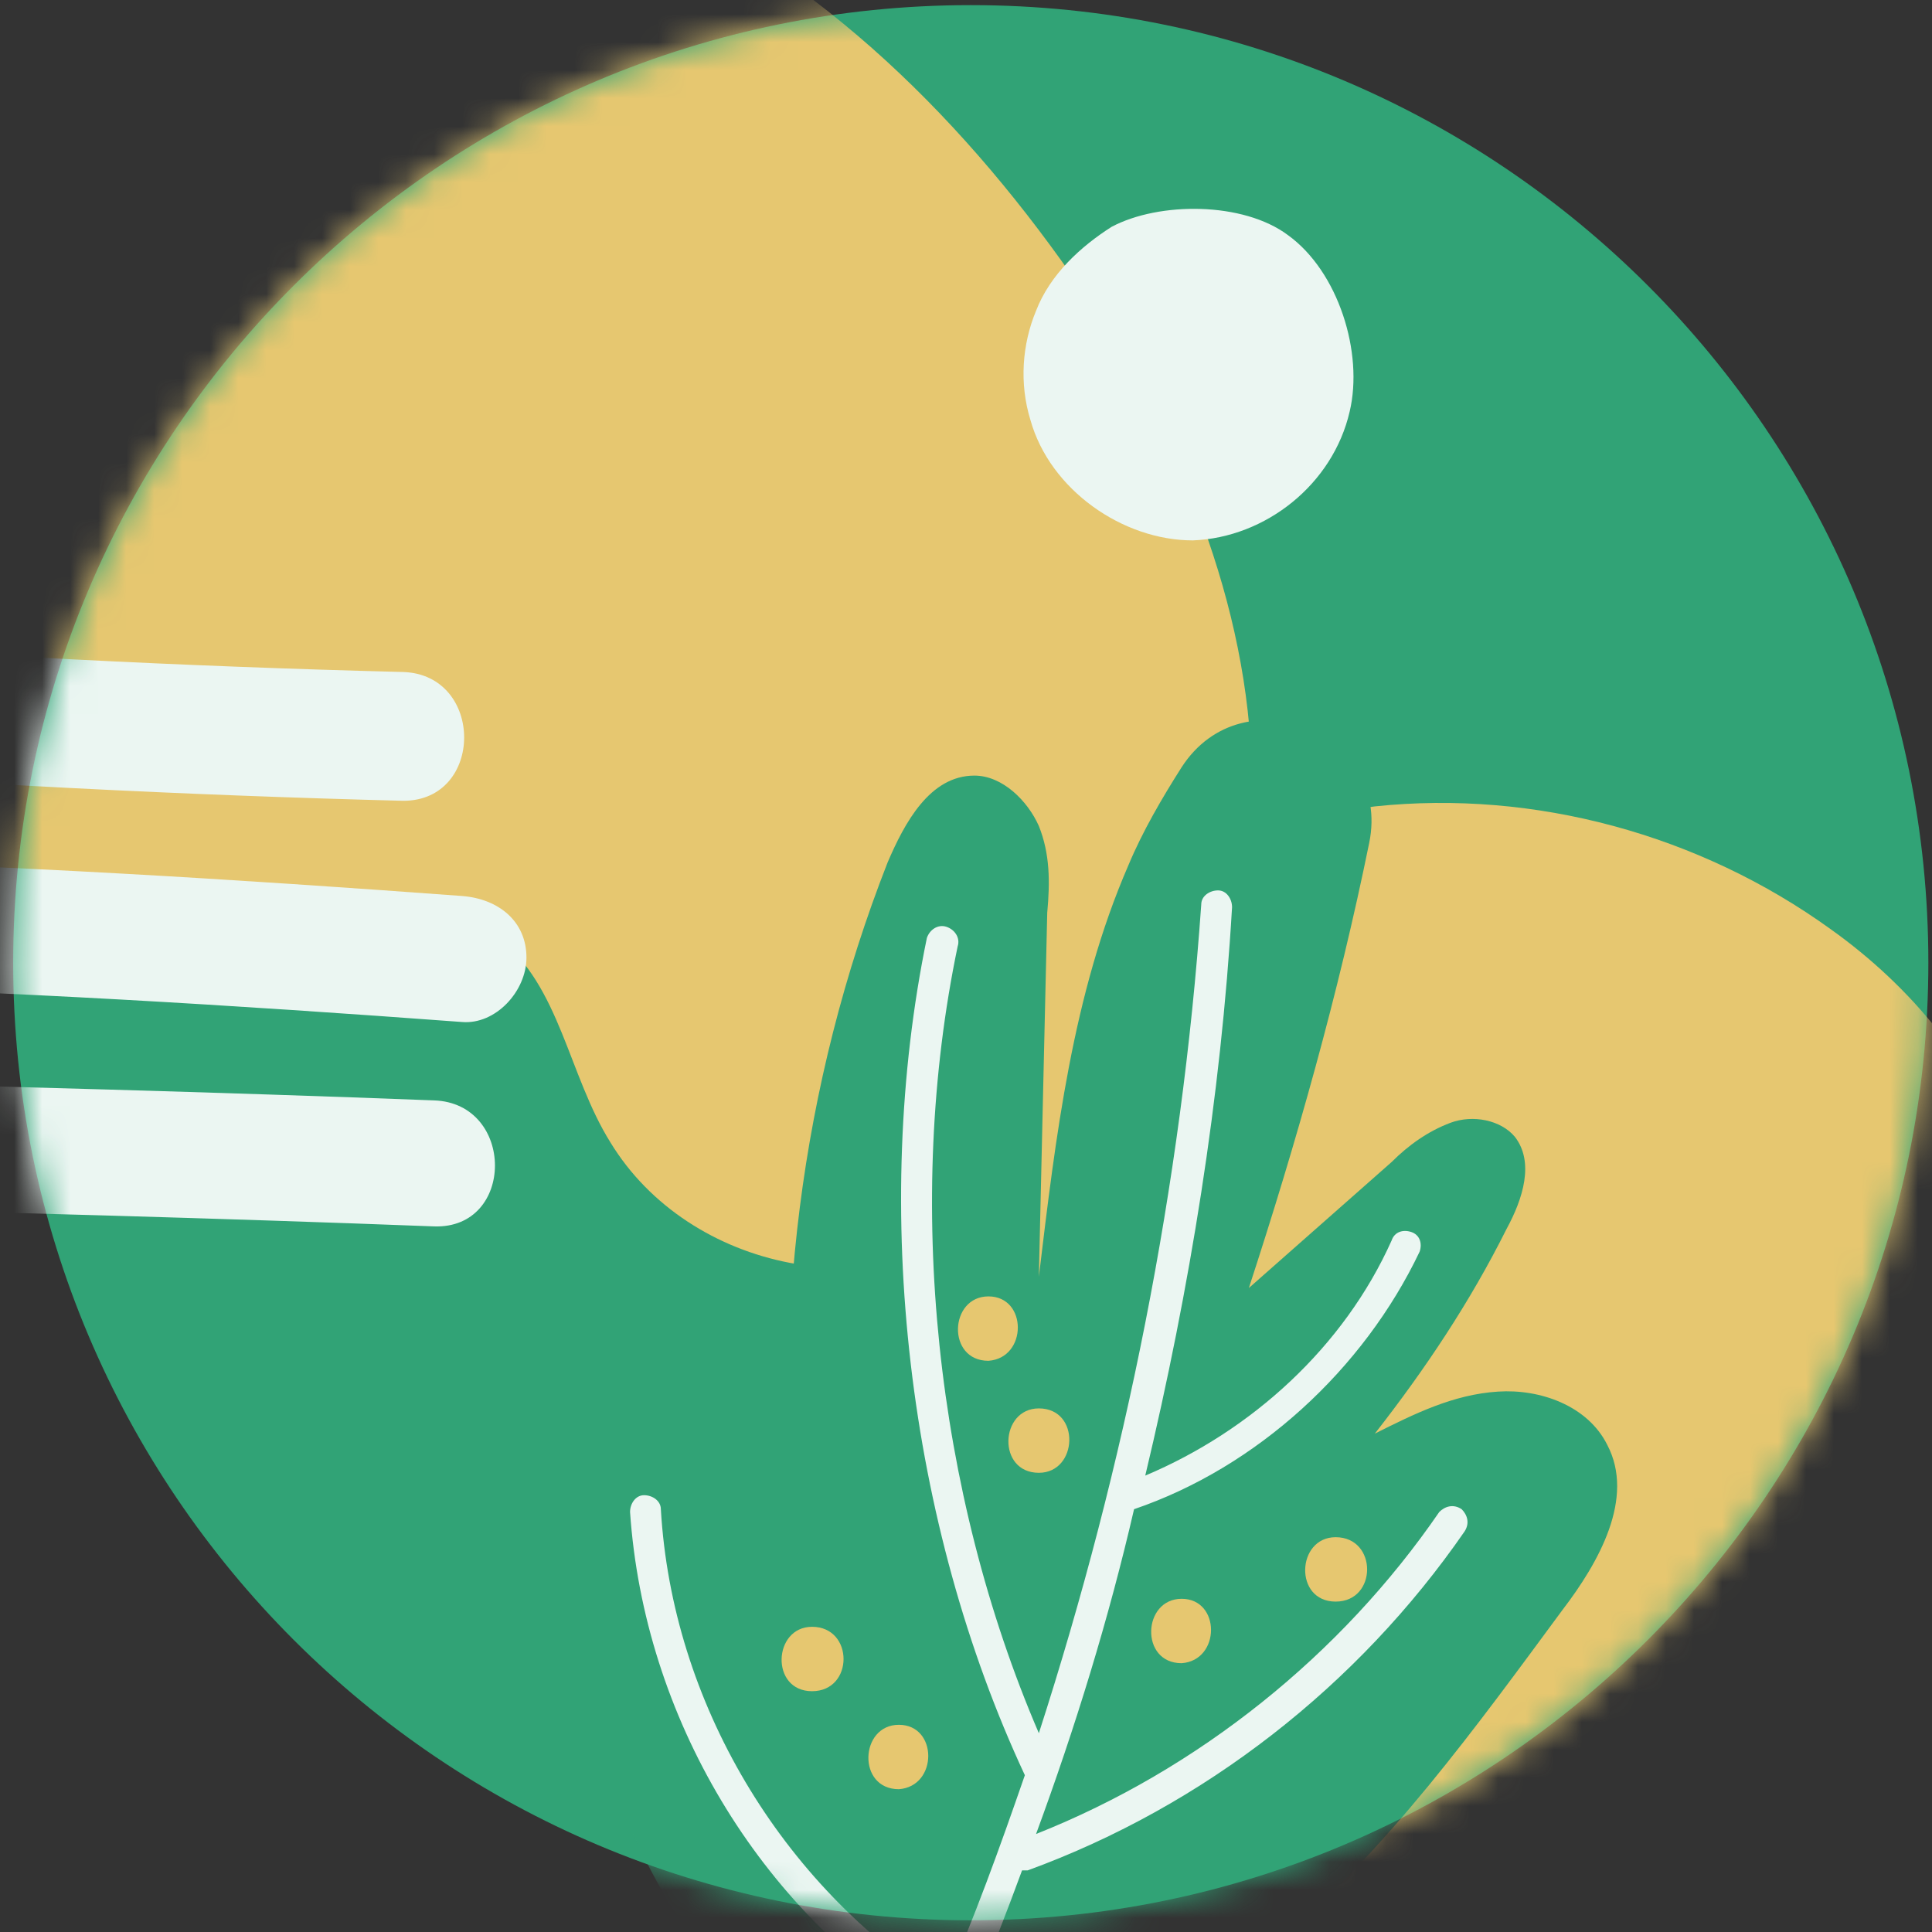
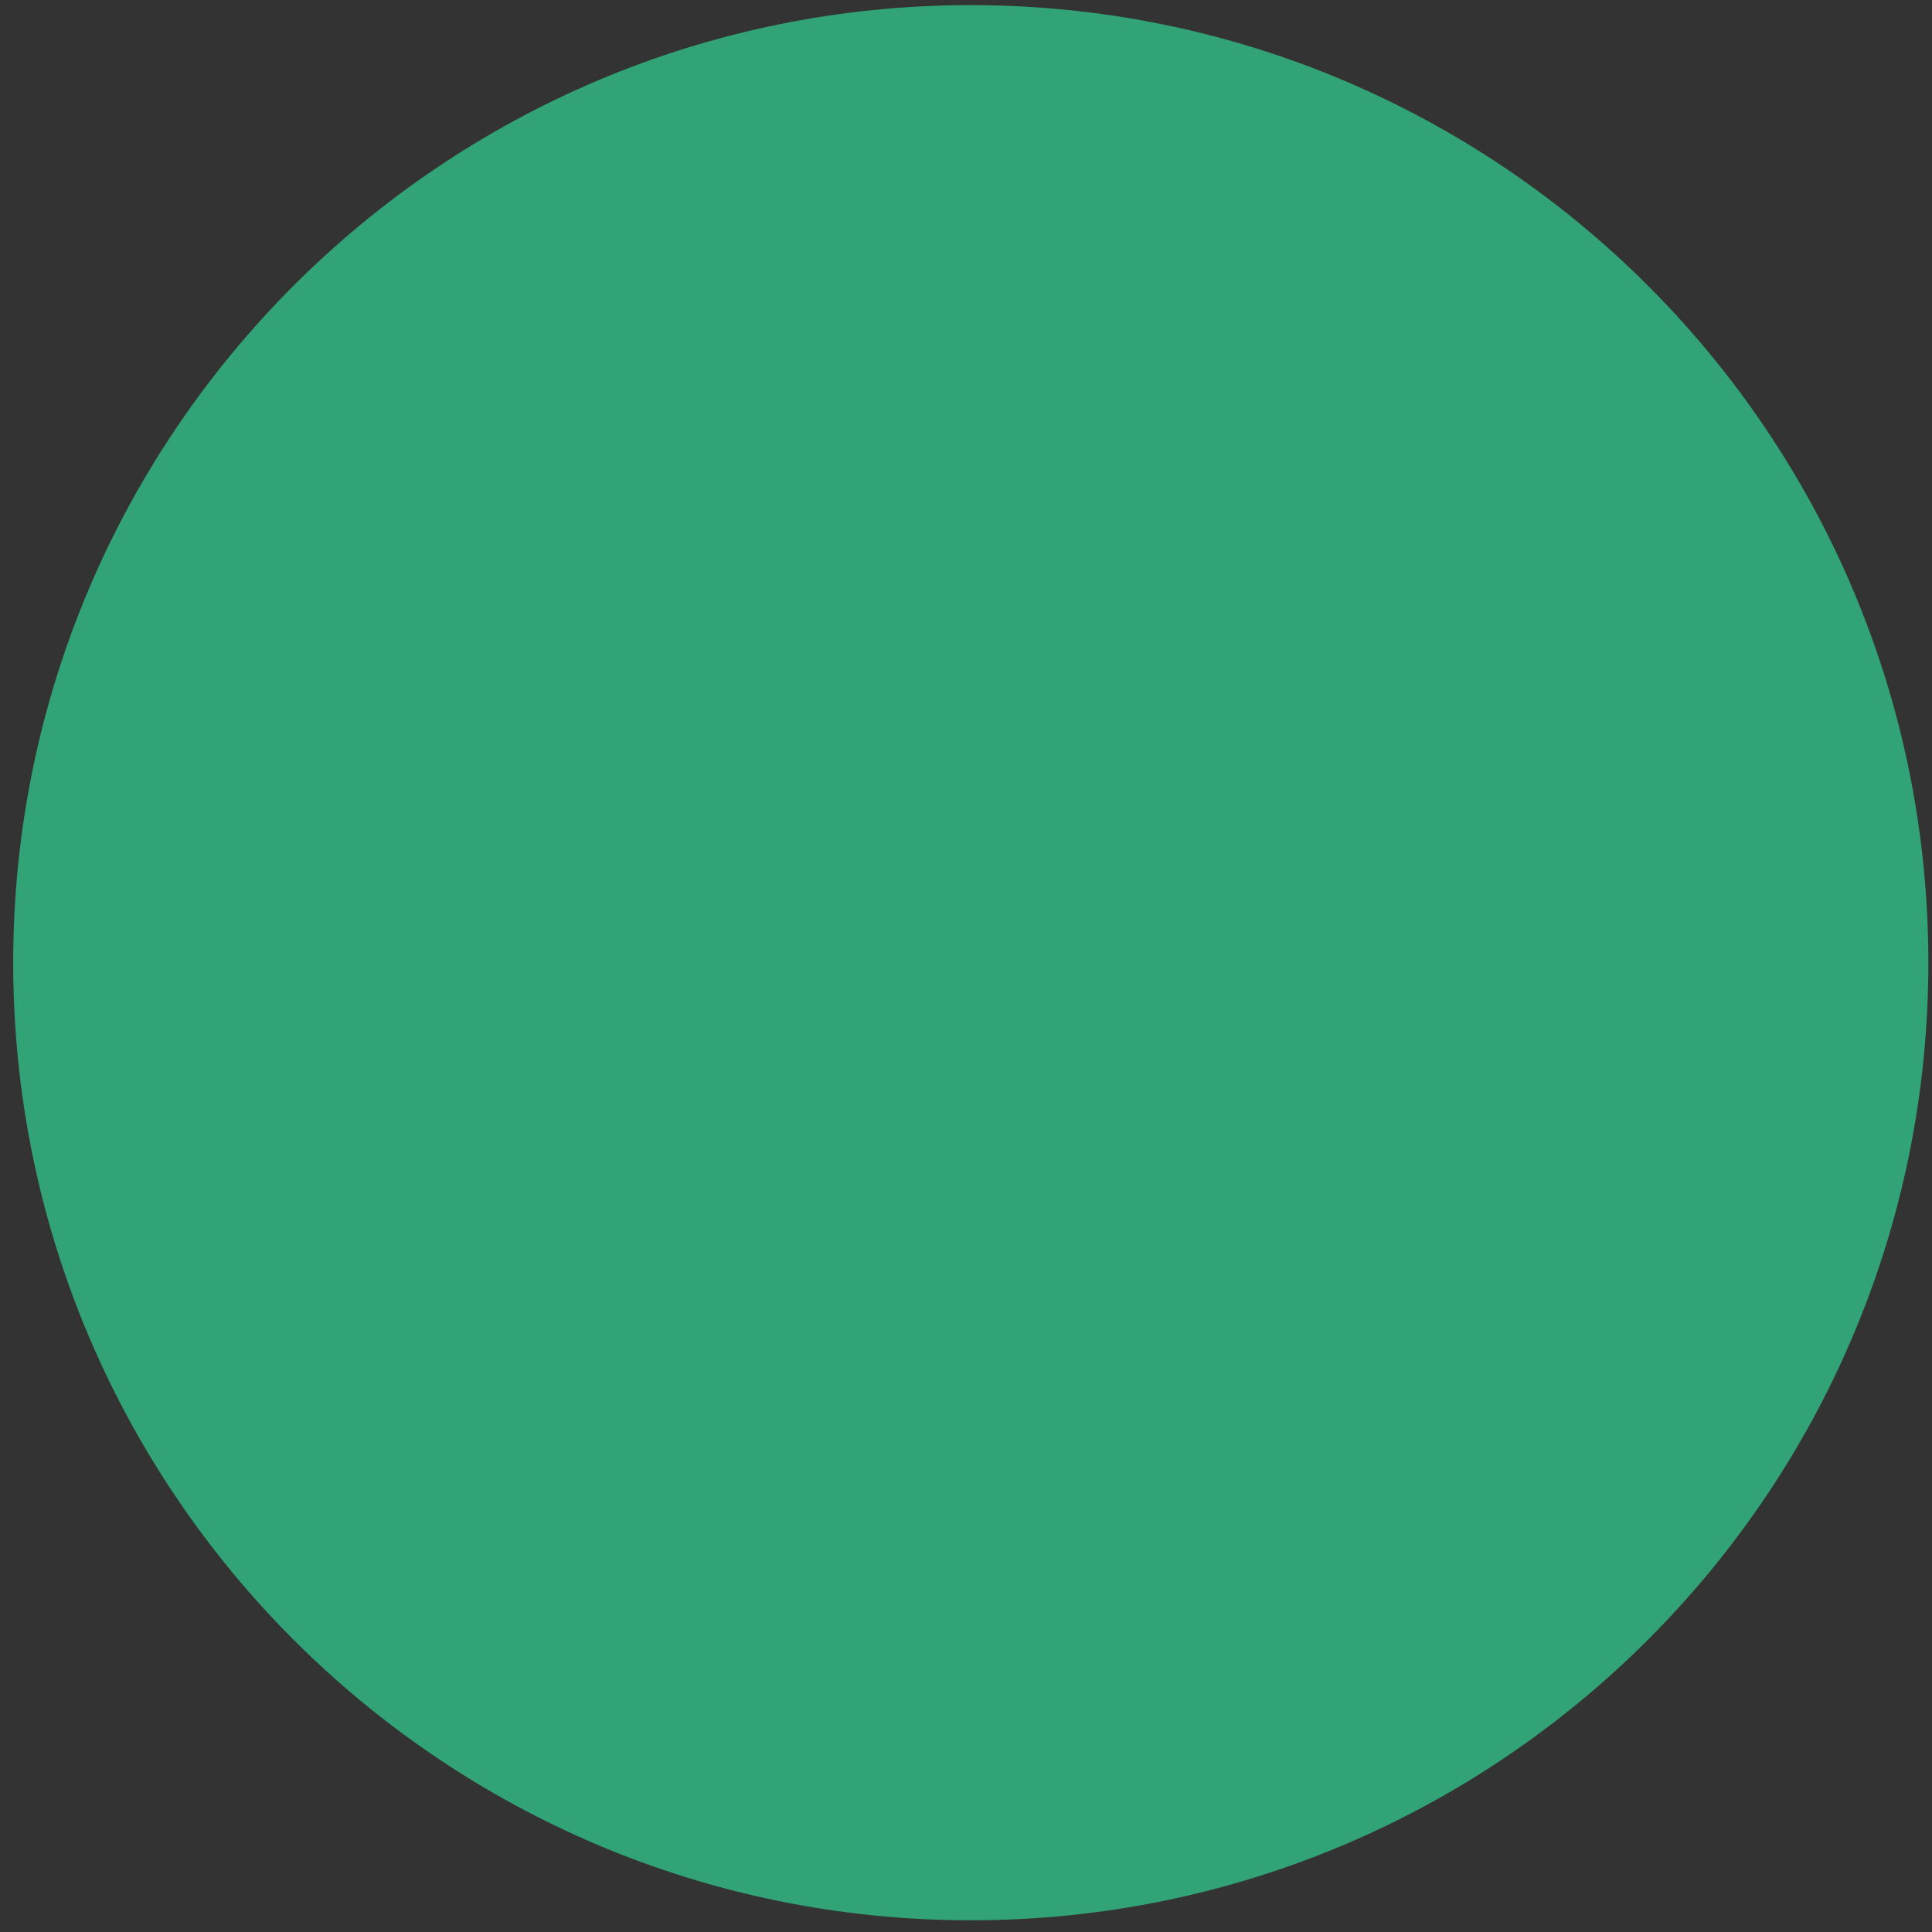
<svg xmlns="http://www.w3.org/2000/svg" width="69" height="69" viewBox="0 0 69 69" fill="none">
  <rect x="0" y="0" width="69" height="69" fill="#333333" stroke="none" />
  <path d="M68.87 34.383C68.87 15.495 53.558 0.183 34.67 0.183C15.782 0.183 0.471 15.495 0.471 34.383C0.471 53.271 15.782 68.582 34.67 68.582C53.558 68.582 68.87 53.271 68.87 34.383Z" fill="#31A376" />
  <mask id="mask0_577_425" style="mask-type:luminance" maskUnits="userSpaceOnUse" x="0" y="0" width="69" height="69">
-     <path d="M68.871 34.383C68.871 15.494 53.559 0.183 34.671 0.183C15.783 0.183 0.471 15.494 0.471 34.383C0.471 53.271 15.783 68.582 34.671 68.582C53.559 68.582 68.871 53.271 68.871 34.383Z" fill="white" />
-   </mask>
+     </mask>
  <g mask="url(#mask0_577_425)">
    <path d="M48.402 69.2C51.602 70 55.002 69.9 57.902 68.5C60.102 67.4 62.102 65.6 63.102 63.4C67.302 59.9 70.302 55.1 71.602 49.9C72.302 47.2 72.502 44.2 71.702 41.5C70.702 38.1 68.202 35.2 65.402 33.2C60.702 29.8 54.802 28.2 49.102 28.8C43.402 29.5 38.002 32.5 34.602 37.2C31.202 41.9 30.002 48.1 31.702 53.6C33.002 58.1 36.102 61.9 39.802 64.9C42.302 66.7 45.202 68.4 48.402 69.2Z" fill="#E6C770" />
    <path d="M23.901 -3.2C17.501 -6.4 9.701 -7.3 3.001 -4.6C-3.699 -1.9 -8.999 4.5 -9.299 11.7L-4.799 4.5C-7.599 10.1 -8.799 16.6 -6.799 22.5C-4.799 28.4 0.801 33.2 7.001 33C8.801 32.9 10.701 32.5 12.501 32.3C14.301 32.1 16.301 32.3 17.801 33.5C20.001 35.2 20.301 38.4 21.801 40.8C23.201 43.1 25.601 44.6 28.201 45.1C30.801 45.6 33.501 45.1 35.901 43.9C41.301 41.1 44.501 34.9 44.701 28.8C44.901 22.7 42.601 16.7 39.401 11.5C35.501 5.5 30.401 -1.71661e-05 23.901 -3.2Z" fill="#E6C770" />
    <path d="M22.201 64.6C20.302 60 19.901 54.9 21.002 50.1C21.201 49.1 21.701 48 22.602 47.8C23.701 47.6 24.502 48.7 25.102 49.7C26.201 51.8 27.302 53.8 28.502 55.9C27.502 47.4 28.602 38.7 31.701 30.8C32.301 29.4 33.202 27.7 34.801 27.7C35.801 27.7 36.702 28.6 37.102 29.5C37.502 30.5 37.502 31.5 37.401 32.6C37.301 36.9 37.202 41.3 37.102 45.6C37.702 40.6 38.301 35.5 40.301 30.9C40.801 29.7 41.502 28.5 42.202 27.4C44.401 24 49.702 26.2 48.901 30.1C47.801 35.5 46.301 40.8 44.602 46C46.301 44.5 48.002 43 49.702 41.5C50.301 40.9 51.002 40.4 51.801 40.1C52.602 39.8 53.602 40 54.102 40.6C54.801 41.5 54.401 42.8 53.801 43.9C52.502 46.5 50.901 48.9 49.102 51.2C50.502 50.5 51.901 49.8 53.502 49.7C55.002 49.6 56.702 50.2 57.401 51.6C58.401 53.5 57.102 55.8 55.801 57.5C52.702 61.7 49.602 66 45.602 69.4C42.502 72 38.901 74.1 35.002 75C32.901 75.5 31.502 75.8 29.802 74.5C28.201 73.3 26.802 71.9 25.602 70.4C24.201 68.7 23.102 66.7 22.201 64.6Z" fill="#31A376" />
    <path d="M52.302 54.7C52.502 54.4 52.402 54.1 52.202 53.9C51.902 53.7 51.602 53.8 51.402 54C47.902 59.1 42.802 63.2 37.002 65.5C38.402 61.7 39.602 57.8 40.502 53.9C44.902 52.4 48.702 48.9 50.702 44.7C50.802 44.4 50.702 44.1 50.402 44C50.102 43.9 49.802 44 49.702 44.3C48.002 48.1 44.702 51.1 40.902 52.7C42.502 46 43.602 39.2 44.002 32.4C44.002 32.1 43.802 31.8 43.502 31.8C43.202 31.8 42.902 32 42.902 32.3C42.202 42.3 40.202 52.3 37.102 61.9C33.402 53.3 32.302 42.9 34.202 33.8C34.302 33.5 34.102 33.2 33.802 33.1C33.502 33 33.202 33.2 33.102 33.5C31.102 43.2 32.402 54.4 36.602 63.4C35.702 66 34.802 68.5 33.702 71C27.902 67.3 24.002 60.8 23.602 53.9C23.602 53.6 23.302 53.4 23.002 53.4C22.702 53.4 22.502 53.7 22.502 54C23.002 61.3 27.102 68.2 33.302 72C32.802 73.2 32.302 74.3 31.702 75.5C32.102 75.6 32.502 75.6 32.902 75.5C34.202 72.7 35.402 69.8 36.502 66.8C36.602 66.8 36.602 66.8 36.702 66.8C43.002 64.5 48.502 60.2 52.302 54.7Z" fill="#EBF6F2" />
    <path d="M32.102 61.6C30.701 61.6 30.602 63.9 32.102 63.9C33.502 63.8 33.502 61.6 32.102 61.6Z" fill="#E6C770" />
    <path d="M29.002 58.1C27.602 58.1 27.502 60.4 29.002 60.4C30.502 60.4 30.502 58.1 29.002 58.1Z" fill="#E6C770" />
    <path d="M42.201 57.1C40.801 57.1 40.701 59.4 42.201 59.4C43.601 59.3 43.601 57.1 42.201 57.1Z" fill="#E6C770" />
-     <path d="M47.701 54.9C46.301 54.9 46.201 57.2 47.701 57.2C49.201 57.2 49.201 54.9 47.701 54.9Z" fill="#E6C770" />
    <path d="M37.102 50.3C35.702 50.3 35.602 52.6 37.102 52.6C38.502 52.6 38.602 50.3 37.102 50.3Z" fill="#E6C770" />
    <path d="M35.301 46.3C33.901 46.3 33.801 48.6 35.301 48.6C36.701 48.5 36.701 46.3 35.301 46.3Z" fill="#E6C770" />
    <path d="M37.002 11.1C36.502 12.3 36.401 13.7 36.801 15C37.502 17.5 40.102 19.3 42.602 19.3C45.202 19.2 47.602 17.3 48.202 14.7C48.702 12.6 47.801 9.7 46.002 8.4C44.401 7.2 41.401 7.2 39.702 8.1C38.602 8.8 37.502 9.8 37.002 11.1Z" fill="#EBF6F2" />
    <path d="M14.402 24C6.502 23.8 -1.298 23.4 -9.098 22.8C-10.298 22.7 -11.398 23.9 -11.398 25.1C-11.398 26.4 -10.398 27.3 -9.098 27.4C-1.298 28 6.602 28.4 14.402 28.6C17.302 28.6 17.302 24.1 14.402 24Z" fill="#EBF6F2" />
-     <path d="M16.502 32C8.402 31.4 0.302 30.9 -7.798 30.7C-10.698 30.6 -10.698 35.1 -7.798 35.2C0.302 35.4 8.402 35.9 16.502 36.5C17.702 36.6 18.802 35.4 18.802 34.2C18.802 32.9 17.802 32.1 16.502 32Z" fill="#EBF6F2" />
    <path d="M15.502 39.3C7.702 39 0.002 38.8 -7.798 38.6C-10.698 38.5 -10.698 43 -7.798 43.1C0.002 43.3 7.702 43.5 15.502 43.8C18.402 43.9 18.402 39.4 15.502 39.3Z" fill="#EBF6F2" />
  </g>
</svg>